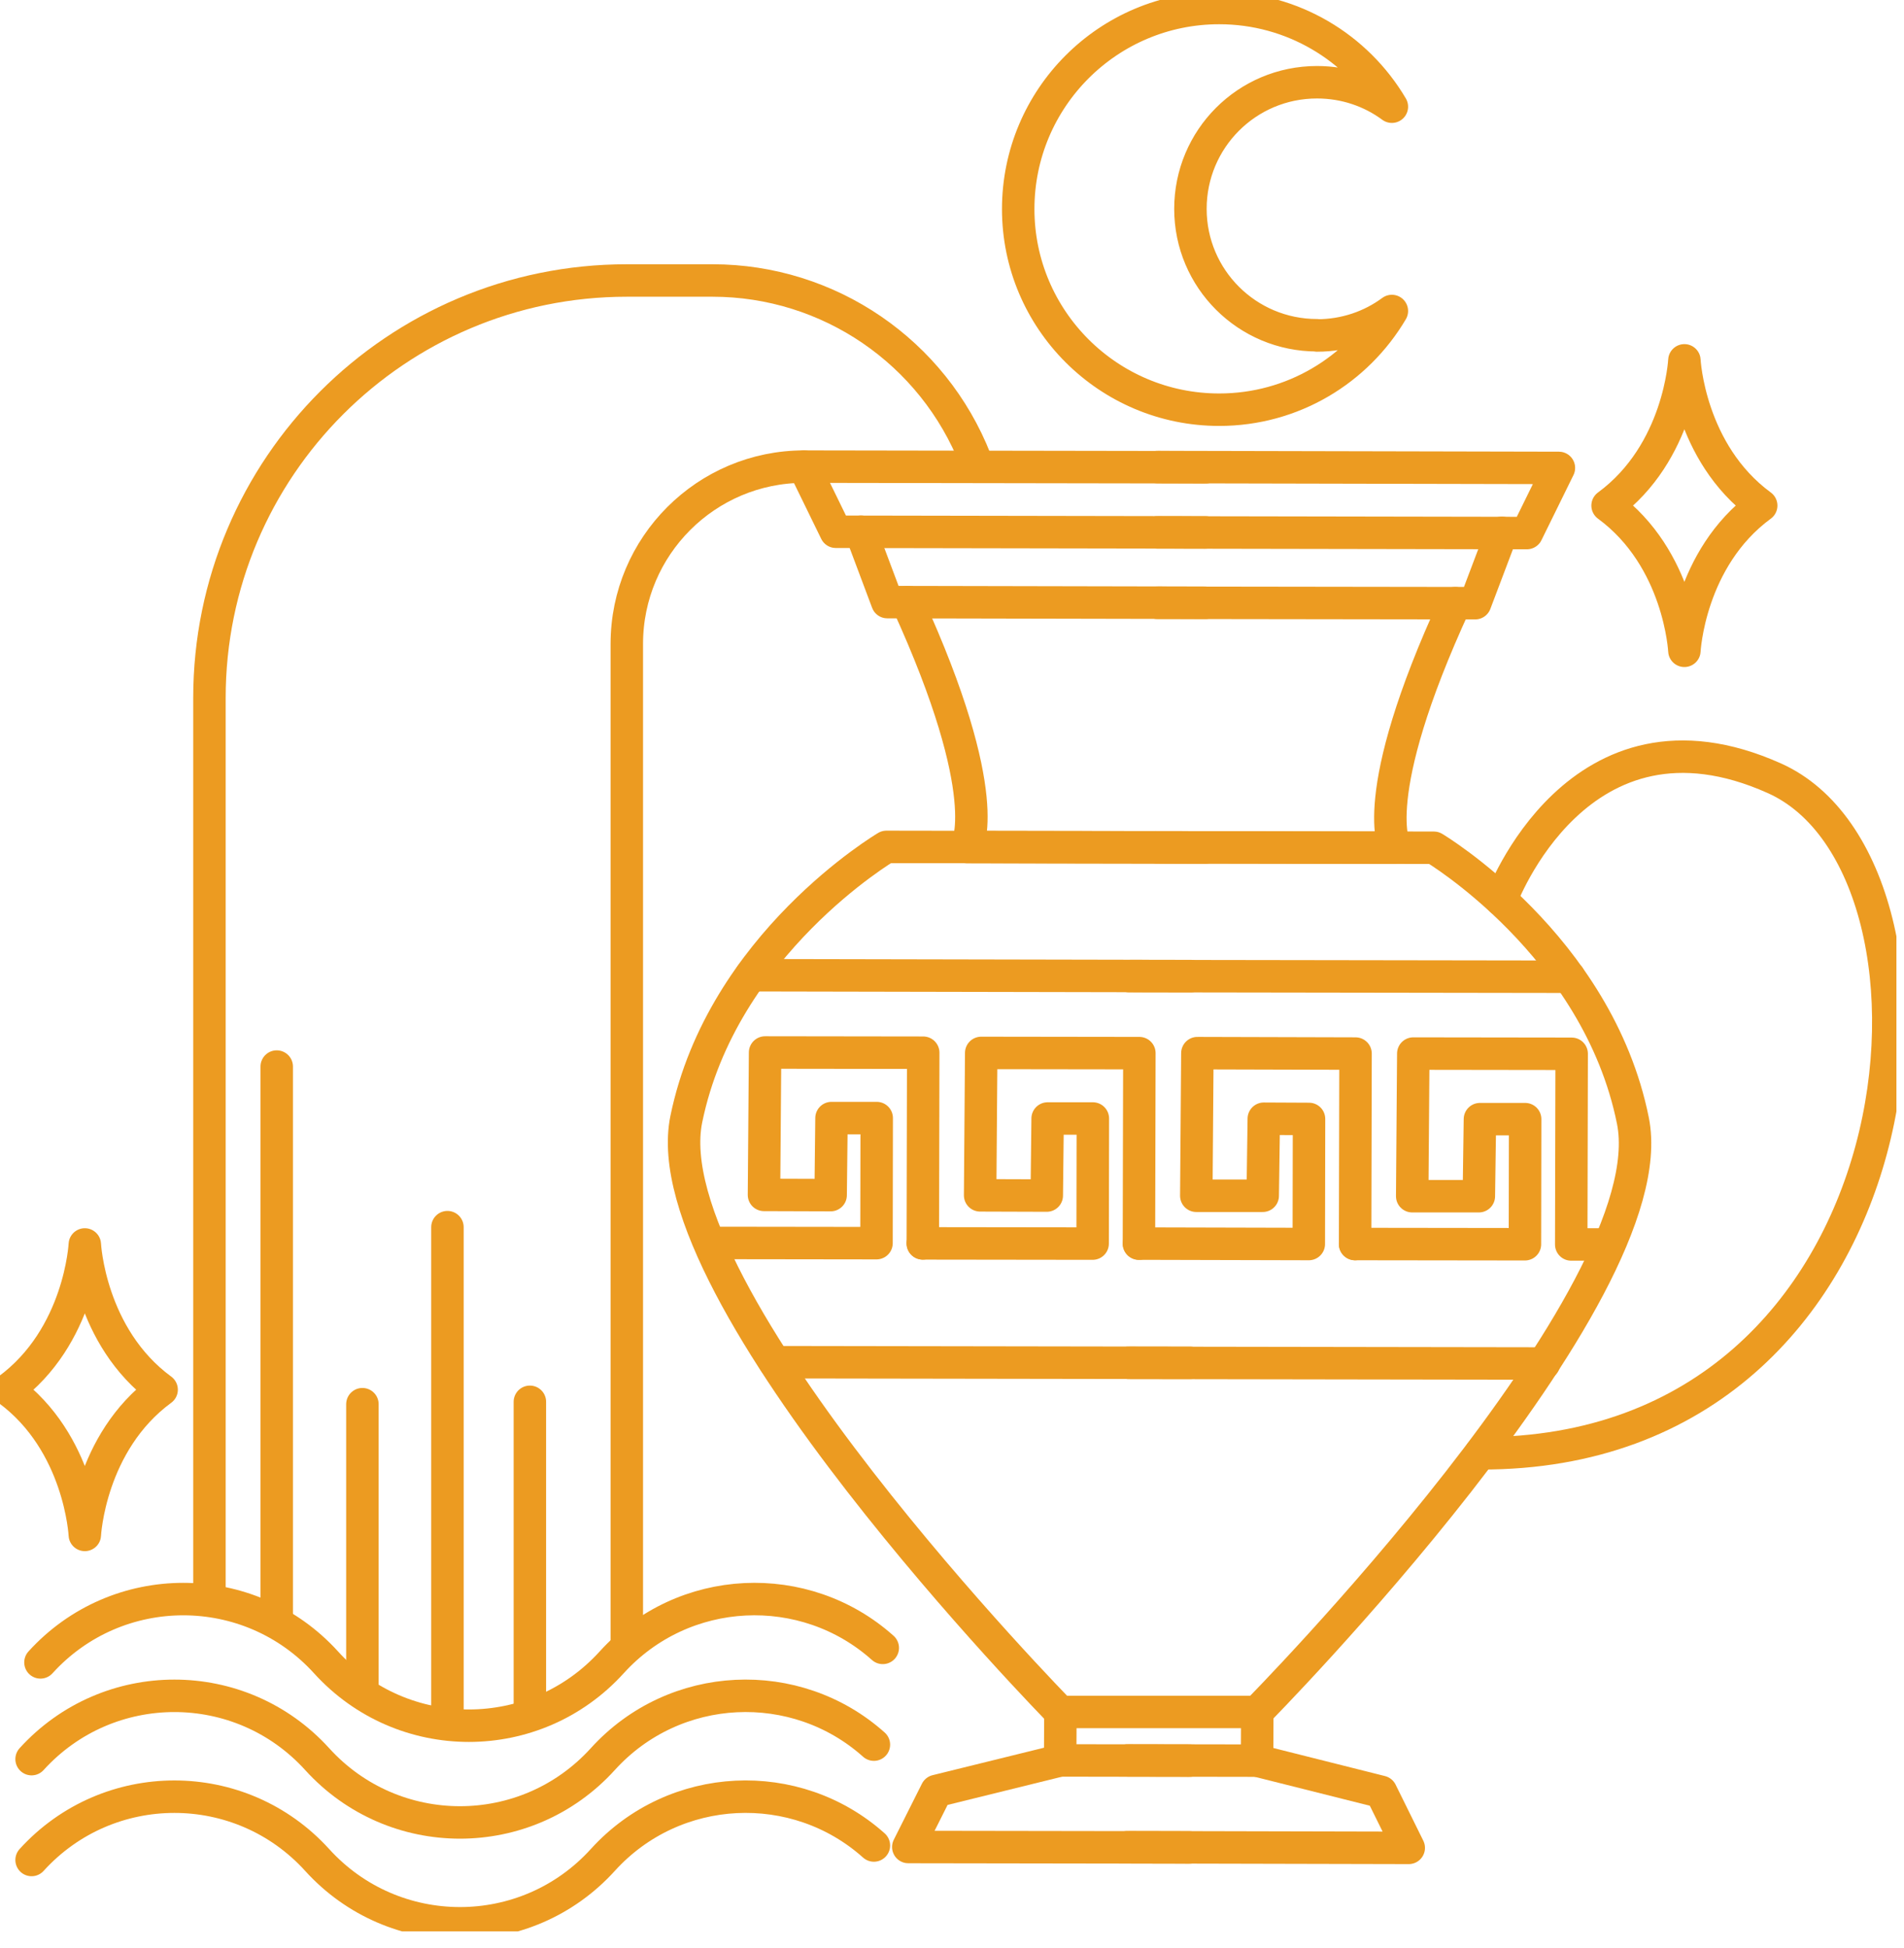
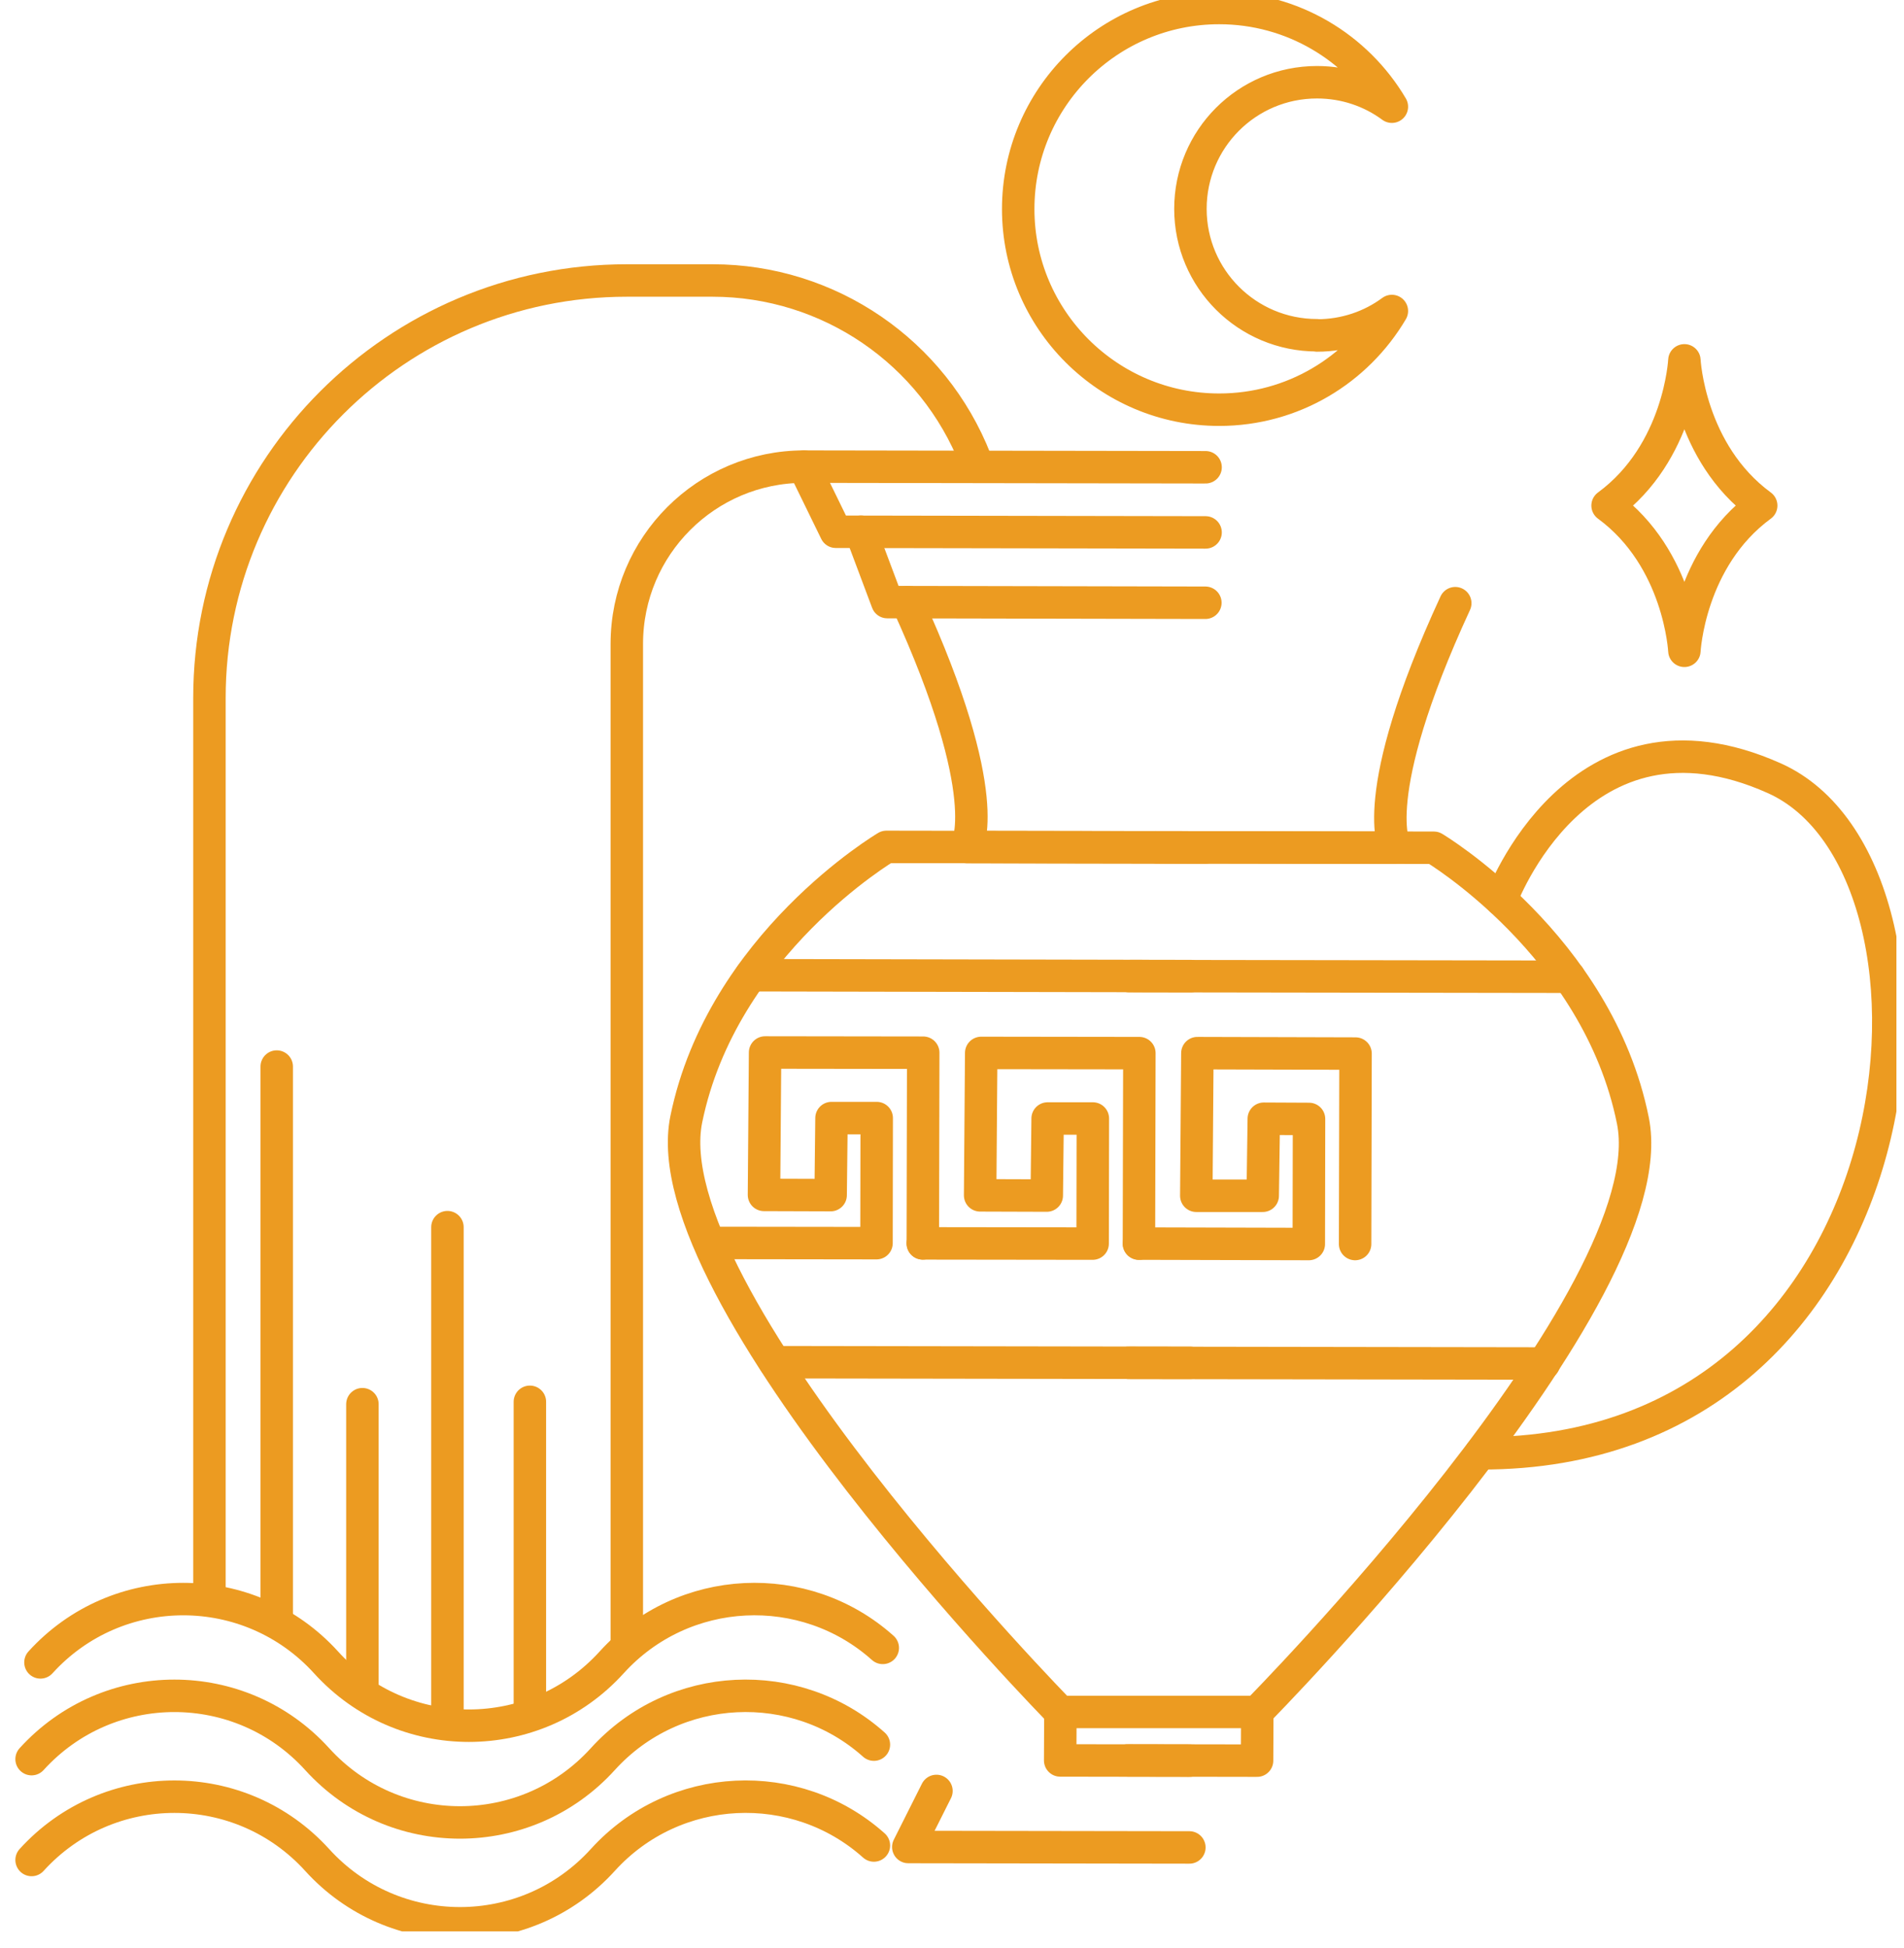
<svg xmlns="http://www.w3.org/2000/svg" width="88" height="90" viewBox="0 0 88 90" fill="none">
  <g id="aquarius" clip-path="url(#clip0_178_46794)">
    <g id="Group">
      <path id="Vector" d="M55.72 24.6L38.63 24.57L37.16 21.56L55.72 21.59" stroke="#EC9B21" stroke-width="1.5" stroke-linecap="round" stroke-linejoin="round" />
      <path id="Vector_2" d="M55.71 27.85L41.01 27.82L39.79 24.57" stroke="#EC9B21" stroke-width="1.5" stroke-linecap="round" stroke-linejoin="round" />
      <path id="Vector_3" d="M55.691 39.16L44.671 39.14C44.671 39.14 46.061 36.86 41.931 27.83" stroke="#EC9B21" stroke-width="1.5" stroke-linecap="round" stroke-linejoin="round" />
      <path id="Vector_4" d="M54.98 79.1H49C49 79.1 30.06 59.81 31.72 51.71C33.38 43.61 40.97 39.13 40.97 39.13L66.27 39.17C66.27 39.17 73.84 43.68 75.47 51.78C77.1 59.88 58.1 79.1 58.1 79.1H52.12" stroke="#EC9B21" stroke-width="1.5" stroke-linecap="round" stroke-linejoin="round" />
      <path id="Vector_5" d="M54.98 81.35L49 81.34L49.01 79.09" stroke="#EC9B21" stroke-width="1.5" stroke-linecap="round" stroke-linejoin="round" />
-       <path id="Vector_6" d="M54.971 85.36L41.98 85.34L43.281 82.75L49.001 81.34" stroke="#EC9B21" stroke-width="1.5" stroke-linecap="round" stroke-linejoin="round" />
+       <path id="Vector_6" d="M54.971 85.36L41.98 85.34L43.281 82.75" stroke="#EC9B21" stroke-width="1.5" stroke-linecap="round" stroke-linejoin="round" />
      <path id="Vector_7" d="M34.71 45.06L55.04 45.1" stroke="#EC9B21" stroke-width="1.5" stroke-linecap="round" stroke-linejoin="round" />
      <path id="Vector_8" d="M35.81 62.94L55.011 62.97" stroke="#EC9B21" stroke-width="1.5" stroke-linecap="round" stroke-linejoin="round" />
-       <path id="Vector_9" d="M62.63 57.48L70.48 57.49L70.49 51.71H68.4L68.35 55.27H65.27L65.32 48.68L72.64 48.69L72.62 57.5H74.37" stroke="#EC9B21" stroke-width="1.5" stroke-linecap="round" stroke-linejoin="round" />
-       <path id="Vector_10" d="M53.49 21.58L72.05 21.62L70.57 24.63L53.48 24.6" stroke="#EC9B21" stroke-width="1.5" stroke-linecap="round" stroke-linejoin="round" />
-       <path id="Vector_11" d="M53.48 27.85L68.18 27.87L69.41 24.62" stroke="#EC9B21" stroke-width="1.5" stroke-linecap="round" stroke-linejoin="round" />
      <path id="Vector_12" d="M53.46 39.15L64.48 39.17C64.48 39.17 63.1 36.88 67.26 27.87" stroke="#EC9B21" stroke-width="1.5" stroke-linecap="round" stroke-linejoin="round" />
      <path id="Vector_13" d="M52.13 81.34L58.1 81.35L58.11 79.11" stroke="#EC9B21" stroke-width="1.5" stroke-linecap="round" stroke-linejoin="round" />
-       <path id="Vector_14" d="M52.12 85.35L65.11 85.38L63.83 82.79L58.1 81.35" stroke="#EC9B21" stroke-width="1.5" stroke-linecap="round" stroke-linejoin="round" />
      <path id="Vector_15" d="M72.52 45.13L52.19 45.1" stroke="#EC9B21" stroke-width="1.5" stroke-linecap="round" stroke-linejoin="round" />
      <path id="Vector_16" d="M71.36 63L52.16 62.97" stroke="#EC9B21" stroke-width="1.5" stroke-linecap="round" stroke-linejoin="round" />
      <path id="Vector_17" d="M69.381 41.58C69.381 41.58 72.931 31.89 82.011 35.96C91.331 40.13 89.141 67.19 68.431 67.15" stroke="#EC9B21" stroke-width="1.5" stroke-linecap="round" stroke-linejoin="round" />
      <path id="Vector_18" d="M62.631 57.48L62.651 48.68L55.341 48.66L55.291 55.25H58.361L58.411 51.69L60.501 51.7L60.491 57.48L52.641 57.46" stroke="#EC9B21" stroke-width="1.5" stroke-linecap="round" stroke-linejoin="round" />
      <path id="Vector_19" d="M52.64 57.46L52.66 48.66L45.35 48.65L45.3 55.23L48.38 55.24L48.42 51.68H50.51L50.5 57.46L42.65 57.45" stroke="#EC9B21" stroke-width="1.5" stroke-linecap="round" stroke-linejoin="round" />
      <path id="Vector_20" d="M42.651 57.45L42.67 48.64L35.361 48.63L35.31 55.21L38.391 55.22L38.431 51.66H40.52L40.511 57.44L33.02 57.43" stroke="#EC9B21" stroke-width="1.5" stroke-linecap="round" stroke-linejoin="round" />
    </g>
-     <path id="Vector_21" d="M7.47 64.21C4.13 66.66 3.92 70.92 3.92 70.92C3.92 70.92 3.71 66.66 0.37 64.21C3.71 61.76 3.92 57.5 3.92 57.5C3.92 57.5 4.13 61.76 7.47 64.21Z" stroke="#EC9B21" stroke-width="1.5" stroke-linecap="round" stroke-linejoin="round" />
    <path id="Vector_22" d="M81.4 23.36C78.06 25.81 77.85 30.07 77.85 30.07C77.85 30.07 77.64 25.81 74.3 23.36C77.64 20.91 77.85 16.65 77.85 16.65C77.85 16.65 78.06 20.91 81.4 23.36Z" stroke="#EC9B21" stroke-width="1.5" stroke-linecap="round" stroke-linejoin="round" />
    <path id="Vector_23" d="M40.8 76.14C37.2 72.92 31.59 73.15 28.27 76.81C24.73 80.71 18.61 80.71 15.07 76.81C11.53 72.91 5.41 72.91 1.87 76.81" stroke="#EC9B21" stroke-width="1.5" stroke-linecap="round" stroke-linejoin="round" />
    <path id="Vector_24" d="M40.39 80.61C36.79 77.39 31.18 77.62 27.86 81.28C24.32 85.18 18.2 85.18 14.66 81.28C11.12 77.38 5 77.38 1.46 81.28" stroke="#EC9B21" stroke-width="1.5" stroke-linecap="round" stroke-linejoin="round" />
    <path id="Vector_25" d="M40.39 85.27C36.79 82.05 31.18 82.28 27.86 85.94C24.32 89.84 18.2 89.84 14.66 85.94C11.12 82.04 5 82.04 1.46 85.94" stroke="#EC9B21" stroke-width="1.5" stroke-linecap="round" stroke-linejoin="round" />
    <path id="Vector_26" d="M45.21 21.56L45.09 21.26C43.13 16.26 38.31 12.96 32.93 12.96H28.97C18.32 12.96 9.68 21.6 9.68 32.25V73.89" stroke="#EC9B21" stroke-width="1.5" stroke-linecap="round" stroke-linejoin="round" />
    <path id="Vector_27" d="M12.79 49.28V74.78" stroke="#EC9B21" stroke-width="1.5" stroke-linecap="round" stroke-linejoin="round" />
    <path id="Vector_28" d="M16.75 64.88V77.96" stroke="#EC9B21" stroke-width="1.5" stroke-linecap="round" stroke-linejoin="round" />
    <path id="Vector_29" d="M20.68 56.7V79.48" stroke="#EC9B21" stroke-width="1.5" stroke-linecap="round" stroke-linejoin="round" />
    <path id="Vector_30" d="M24.49 64.77V79.09" stroke="#EC9B21" stroke-width="1.5" stroke-linecap="round" stroke-linejoin="round" />
    <path id="Vector_31" d="M37.16 21.56C32.64 21.56 28.97 25.23 28.97 29.75V75.95" stroke="#EC9B21" stroke-width="1.5" stroke-linecap="round" stroke-linejoin="round" />
    <path id="Vector_32" d="M60.87 15.5C62.17 15.5 63.37 15.08 64.33 14.37C62.71 17.11 59.74 18.93 56.35 18.93C51.22 18.93 47.06 14.77 47.06 9.66C47.06 4.53 51.22 0.37 56.35 0.37C59.74 0.37 62.72 2.2 64.33 4.93C63.37 4.22 62.17 3.8 60.87 3.8C57.63 3.8 55.02 6.42 55.02 9.65C55.02 12.88 57.64 15.49 60.87 15.49V15.5Z" stroke="#EC9B21" stroke-width="1.5" stroke-linecap="round" stroke-linejoin="round" />
  </g>
  <defs>
    <clipPath id="clip0_178_46794">
      <rect width="87.65" height="89.24" fill="white" />
    </clipPath>
  </defs>
</svg>